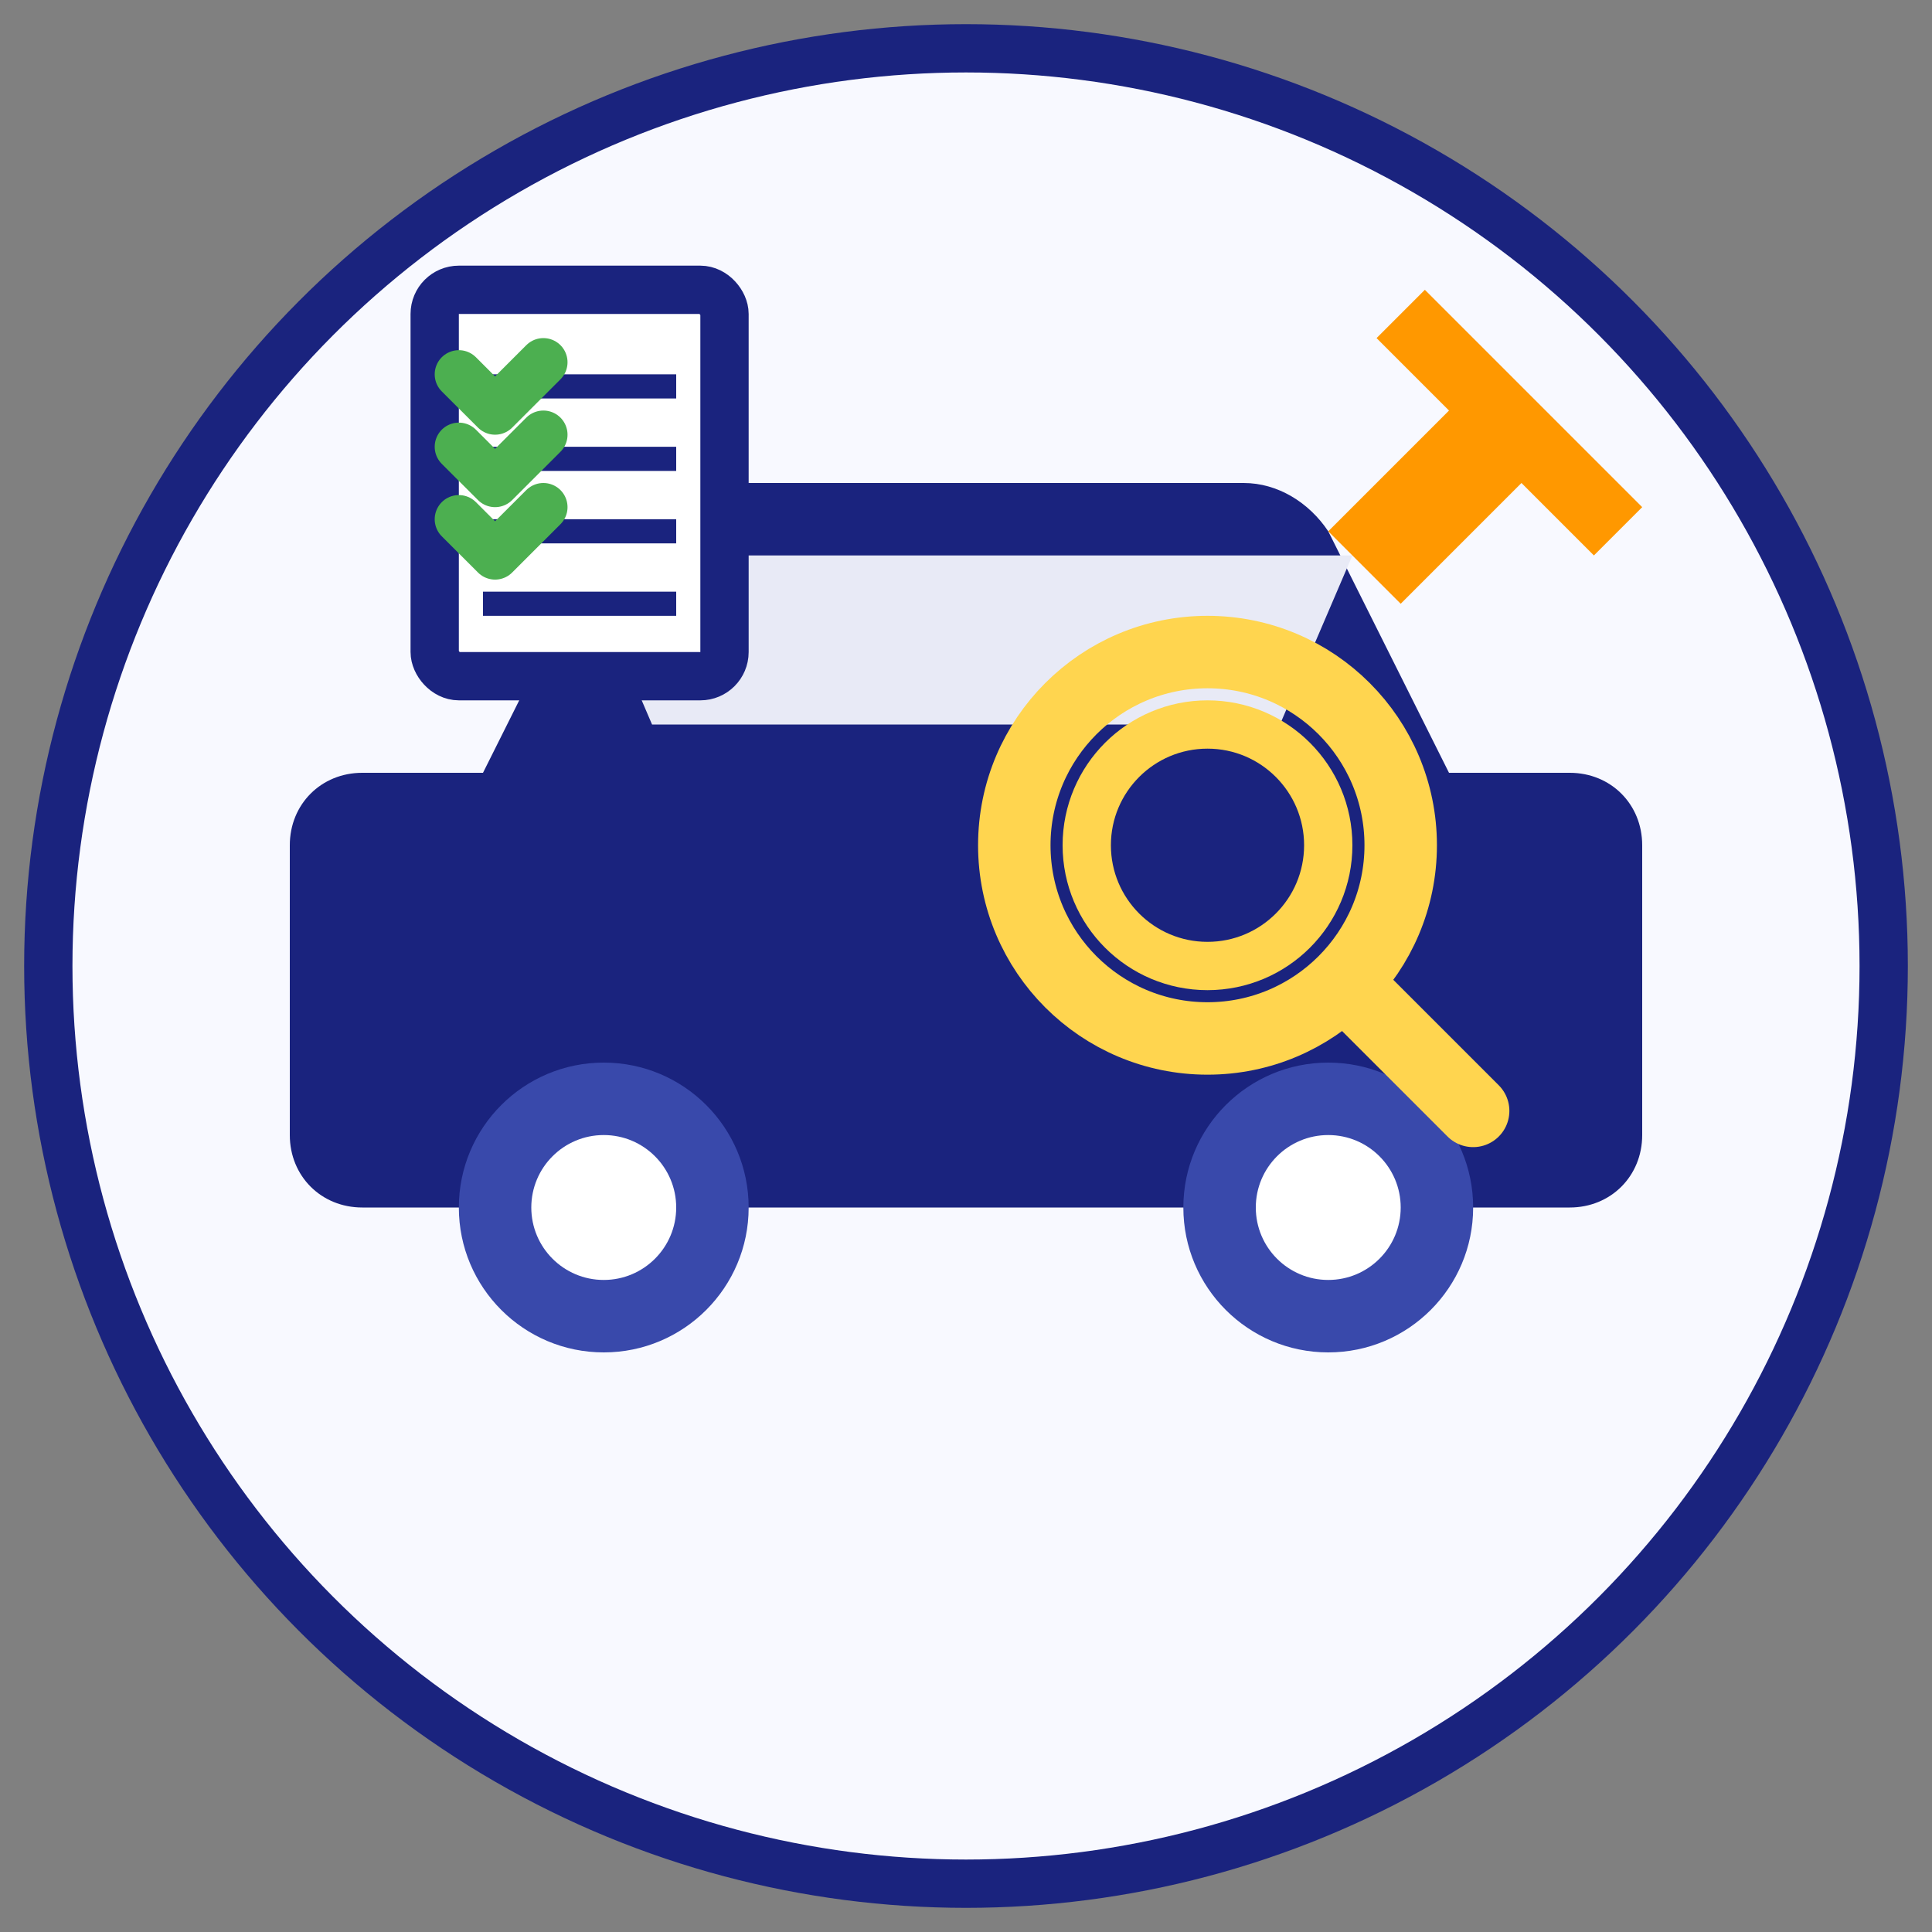
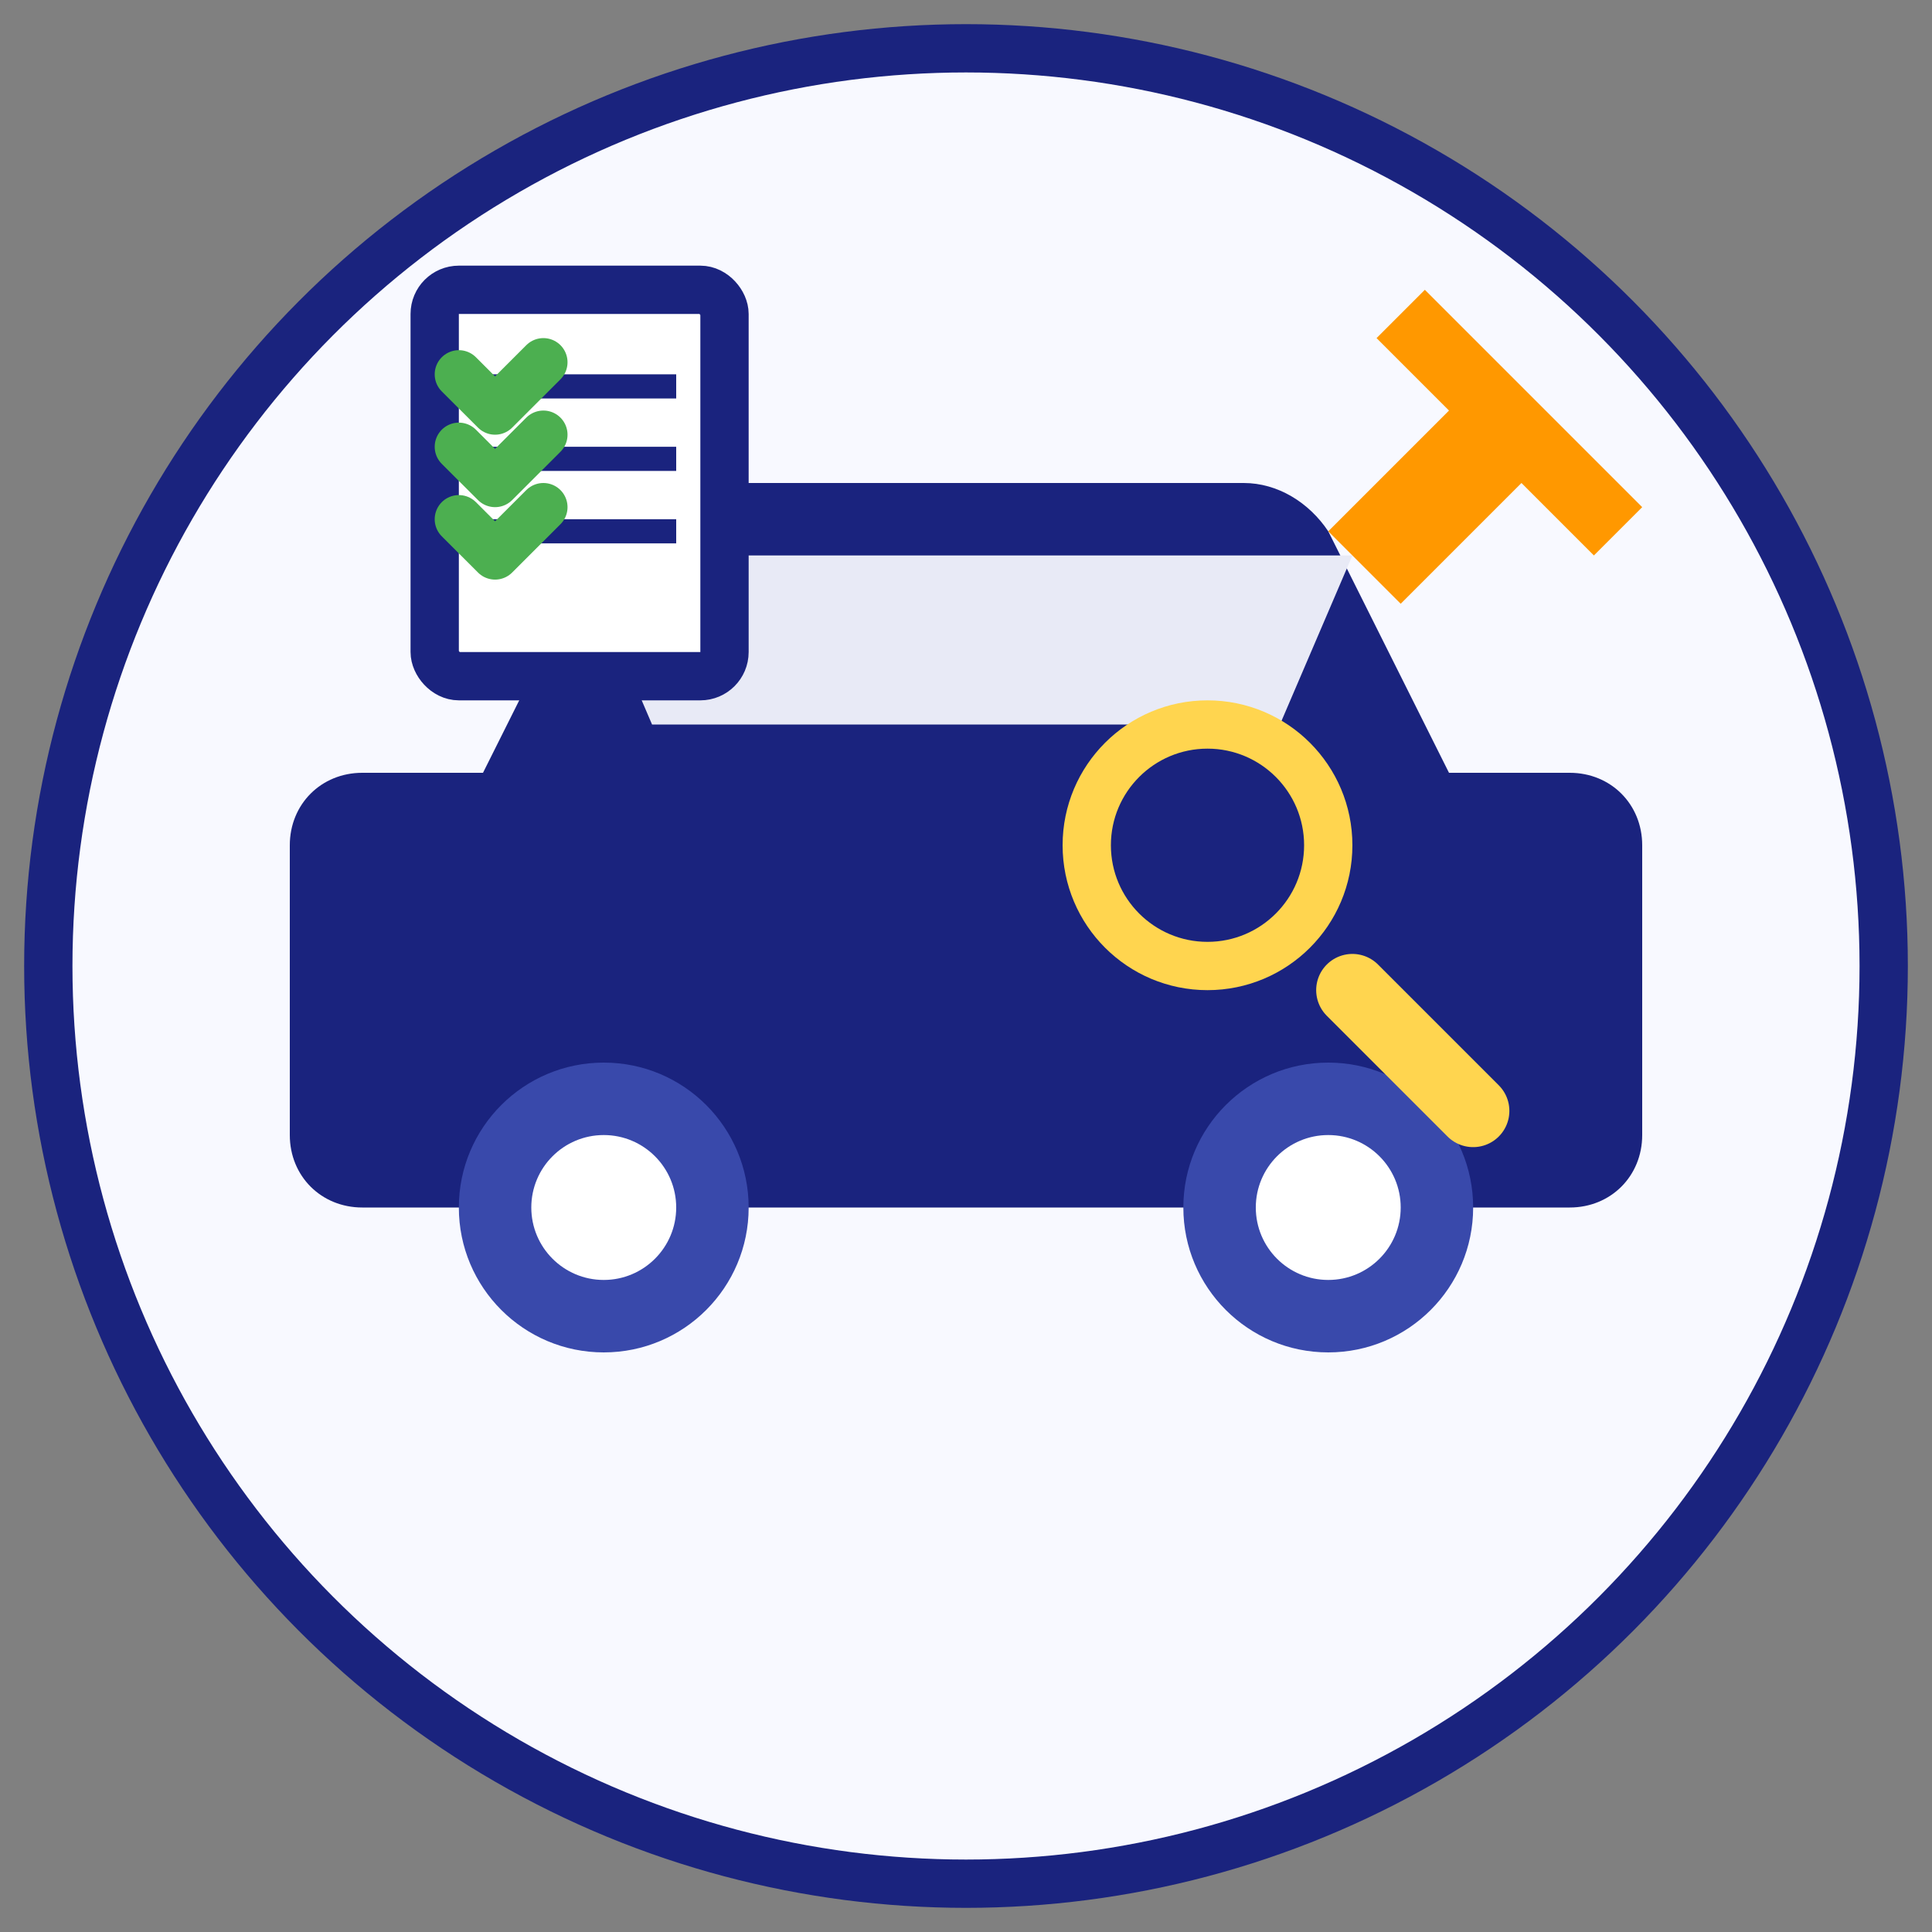
<svg xmlns="http://www.w3.org/2000/svg" width="80" height="80" viewBox="0 0 80 80" fill="none">
  <rect x="0" y="0" width="80" height="80" fill="#808080" stroke="none" />
  <circle cx="40" cy="40" r="38" fill="#f8f9ff" stroke="#1a237e" stroke-width="2" />
  <path d="M15 50 L65 50 C66.7 50 68 48.7 68 47 L68 35 C68 33.3 66.7 32 65 32 L60 32 L55 22 C54.2 20.8 52.9 20 51.5 20 L28.5 20 C27.1 20 25.8 20.8 25 22 L20 32 L15 32 C13.3 32 12 33.3 12 35 L12 47 C12 48.7 13.3 50 15 50 Z" fill="#1a237e" />
  <path d="M27 30 L53 30 L56 23 L24 23 L27 30 Z" fill="#e8eaf6" />
  <circle cx="25" cy="50" r="6" fill="#3949ab" />
  <circle cx="55" cy="50" r="6" fill="#3949ab" />
  <circle cx="25" cy="50" r="3" fill="white" />
  <circle cx="55" cy="50" r="3" fill="white" />
-   <circle cx="50" cy="35" r="8" fill="none" stroke="#ffd54f" stroke-width="3" />
  <circle cx="50" cy="35" r="5" fill="none" stroke="#ffd54f" stroke-width="2" />
  <line x1="56" y1="41" x2="61" y2="46" stroke="#ffd54f" stroke-width="3" stroke-linecap="round" />
  <rect x="18" y="12" width="12" height="16" fill="white" stroke="#1a237e" stroke-width="2" rx="1" />
  <line x1="20" y1="16" x2="28" y2="16" stroke="#1a237e" stroke-width="1" />
  <line x1="20" y1="19" x2="28" y2="19" stroke="#1a237e" stroke-width="1" />
  <line x1="20" y1="22" x2="28" y2="22" stroke="#1a237e" stroke-width="1" />
-   <line x1="20" y1="25" x2="28" y2="25" stroke="#1a237e" stroke-width="1" />
  <path d="M19 15.5 L20.5 17 L22.5 15" fill="none" stroke="#4caf50" stroke-width="2" stroke-linecap="round" stroke-linejoin="round" />
  <path d="M19 18.5 L20.5 20 L22.5 18" fill="none" stroke="#4caf50" stroke-width="2" stroke-linecap="round" stroke-linejoin="round" />
  <path d="M19 21.5 L20.5 23 L22.5 21" fill="none" stroke="#4caf50" stroke-width="2" stroke-linecap="round" stroke-linejoin="round" />
  <path d="M62 15 L68 21 L66 23 L63 20 L58 25 L55 22 L60 17 L57 14 L59 12 L62 15 Z" fill="#ff9800" />
</svg>